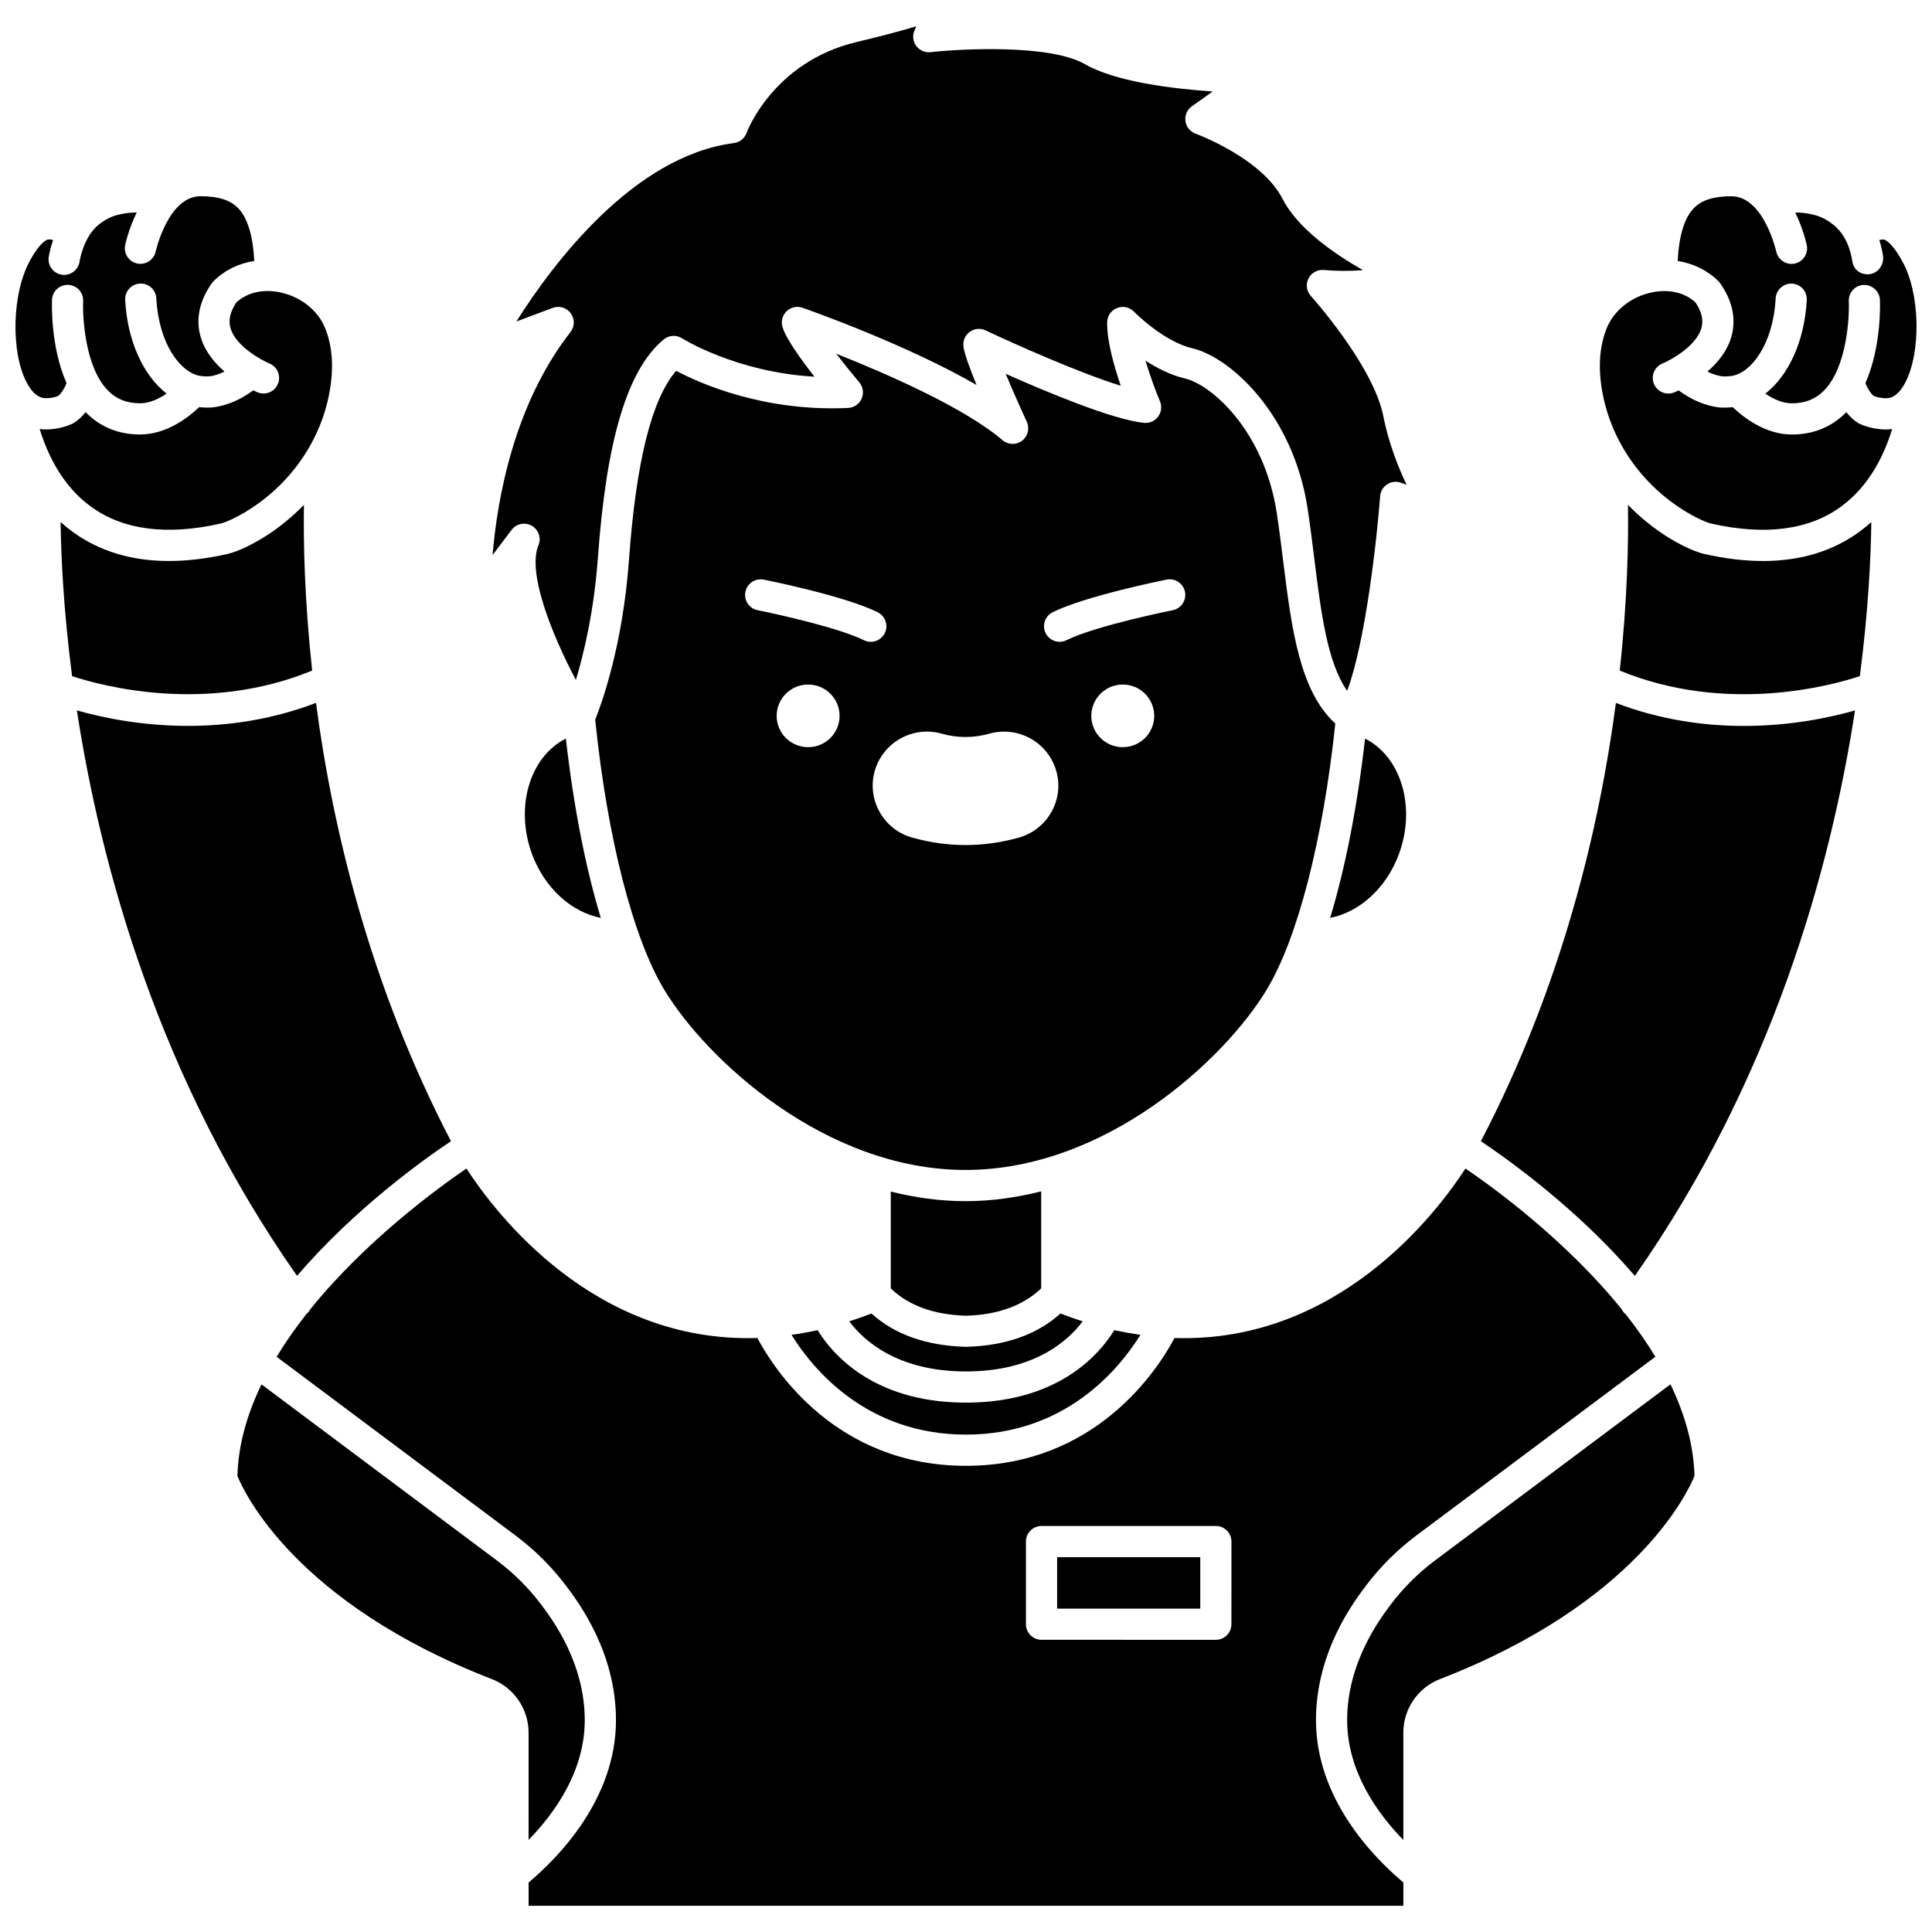
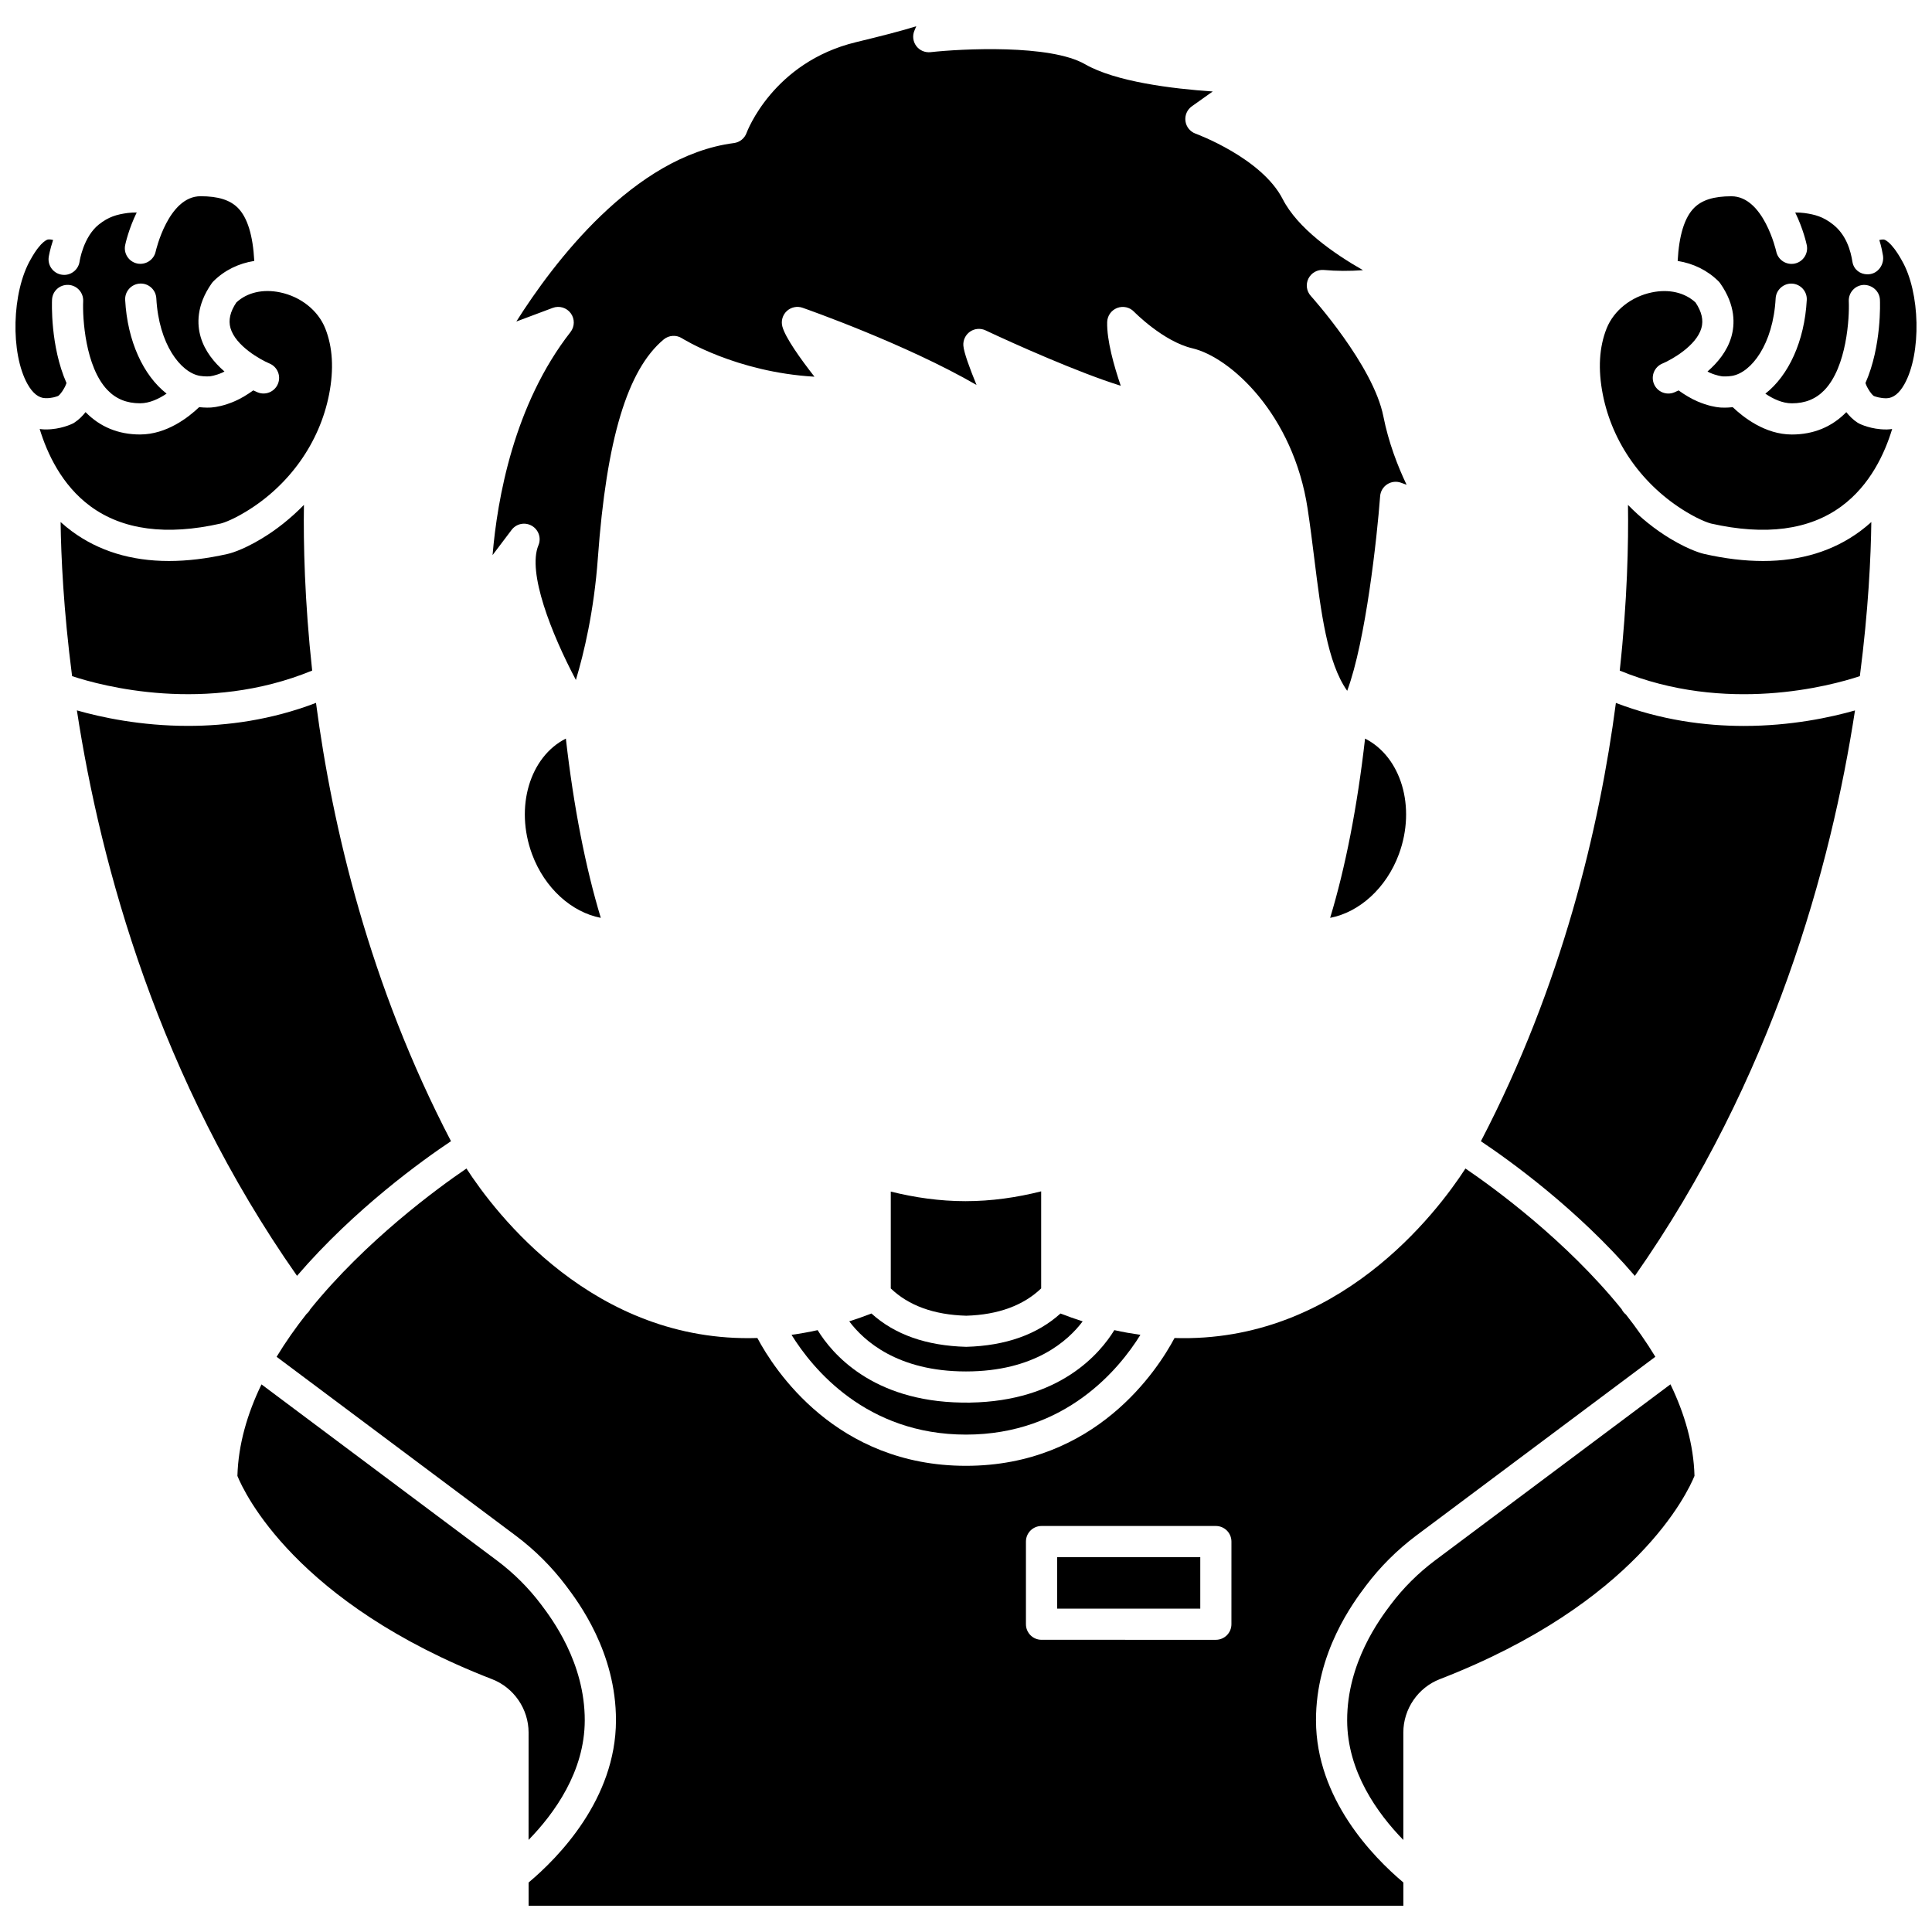
<svg xmlns="http://www.w3.org/2000/svg" width="800px" height="800px" version="1.1" viewBox="144 144 512 512">
  <defs>
    <clipPath id="b">
      <path d="m148.09 196h63.906v55h-63.906z" />
    </clipPath>
    <clipPath id="a">
      <path d="m588 196h63.902v55h-63.902z" />
    </clipPath>
  </defs>
  <path d="m167.97 278.17c8.535 6.277 20.16 7.824 34.535 4.57 0.055-0.008 2.41-0.578 6.543-3.07 11.562-6.957 19.641-18.305 22.164-31.141 1.305-6.66 0.961-12.559-1.027-17.523-1.898-4.742-6.492-8.398-11.992-9.531-4.527-0.938-8.715 0.043-11.551 2.676-1.652 2.465-2.16 4.691-1.559 6.797 1.359 4.719 7.934 8.379 10.348 9.391 2.098 0.879 3.094 3.297 2.219 5.398-0.875 2.102-3.277 3.102-5.387 2.234-0.184-0.074-0.602-0.266-1.137-0.516-1.59 1.133-3.238 2.152-5.004 2.91-2.703 1.152-4.777 1.516-6.039 1.621-0.113 0.008-0.559 0.039-1.207 0.039-0.566 0-1.309-0.047-2.098-0.125-2.727 2.609-8.551 7.242-15.668 7.242-5.754 0-10.605-2.008-14.438-5.926-0.762 0.977-1.73 1.988-2.996 2.805-0.125 0.082-0.262 0.156-0.398 0.227-0.332 0.164-3.242 1.559-7.09 1.559h-0.34c-0.449-0.008-0.891-0.066-1.332-0.125 1.941 6.379 5.812 14.863 13.453 20.488z" />
  <path d="m514.72 370.37c4.625-12.527 0.562-25.816-8.965-30.637-2.043 18.031-5.231 34.262-9.254 47.508 7.703-1.465 14.879-7.844 18.219-16.871z" />
  <path d="m285 370.37c3.34 9.027 10.516 15.402 18.215 16.871-4.019-13.246-7.207-29.477-9.254-47.508-9.527 4.812-13.59 18.109-8.961 30.637z" />
  <g clip-path="url(#b)">
    <path d="m159.42 248.93c0.789-0.617 1.379-1.684 1.785-2.41 0.176-0.328 0.273-0.676 0.418-1.012-4.324-9.816-3.863-21.457-3.832-22.082 0.102-2.277 2.004-4.023 4.316-3.93 2.281 0.105 4.039 2.039 3.938 4.316-0.203 4.465 0.559 17.395 6.418 23.531 2.277 2.379 5.106 3.531 8.664 3.531 2.512 0 5.004-1.191 7.023-2.562-6.152-4.797-10.387-13.895-10.977-24.812-0.121-2.277 1.629-4.223 3.902-4.348 2.289-0.133 4.223 1.625 4.352 3.902 0.656 12.188 6.453 19.688 11.57 20.555 1.23 0.203 2.481 0.125 2.492 0.129 0.285-0.023 1.52-0.172 3.402-0.977 0.207-0.086 0.391-0.219 0.594-0.316-2.676-2.324-5.207-5.356-6.316-9.18-0.941-3.227-1.191-8.305 2.934-14.176 0.137-0.199 0.293-0.383 0.469-0.555 2.93-2.918 6.672-4.734 10.816-5.387-0.359-6.766-1.809-11.504-4.348-14.059-2.094-2.102-5.234-3.086-9.891-3.086-8.555 0-11.852 14.488-11.887 14.633-0.469 2.231-2.672 3.652-4.887 3.199-2.231-0.469-3.664-2.644-3.203-4.875 0.074-0.371 0.926-4.285 3.062-8.652-0.859 0.004-1.695 0.043-2.387 0.133-2.902 0.391-5.086 1.016-7.641 3.047-4.137 3.289-5.102 9.742-5.113 9.809-0.293 2.059-2.066 3.555-4.086 3.555-0.191 0-0.379-0.012-0.574-0.043-2.254-0.312-3.828-2.383-3.527-4.637 0.023-0.172 0.328-2.078 1.172-4.574-0.344-0.094-0.812-0.184-1.34-0.129-0.02 0-1.785 0.207-4.57 5.199-5.086 8.727-5.434 24.973-0.875 33.109 1.371 2.449 2.969 3.707 4.746 3.742 1.645 0.047 2.871-0.391 3.379-0.59z" />
  </g>
  <path d="m419.92 485.44v-25.719c-6.457 1.625-13.156 2.602-20.055 2.602-6.812 0-13.422-0.957-19.801-2.539v25.664c4.695 4.508 11.355 6.992 20 7.231 8.48-0.246 15.156-2.734 19.855-7.238z" />
-   <path d="m479.7 406.26c8.207-13.613 14.953-39.879 18.168-70.523-9.414-8.535-11.578-25.074-13.762-42.637-0.531-4.297-1.078-8.688-1.738-13.055-3.332-22.012-17.449-34.129-24.266-35.723-3.801-0.887-7.445-2.746-10.535-4.742 1.301 4.371 2.949 8.66 3.836 10.766 0.562 1.34 0.383 2.875-0.48 4.047-0.859 1.168-2.242 1.805-3.719 1.668-8.172-0.777-25.816-8.16-36.684-13 1.617 3.879 3.664 8.535 5.594 12.719 0.809 1.766 0.285 3.856-1.262 5.027-1.562 1.168-3.707 1.102-5.18-0.16-10.09-8.641-30.93-17.703-44.066-22.906 1.926 2.504 4.07 5.164 6.109 7.574 1.012 1.203 1.262 2.871 0.633 4.312-0.629 1.441-2.016 2.406-3.586 2.484-22.223 1.035-39.066-6.394-45.574-9.848-6.512 7.562-10.613 24.055-12.512 50.215-1.645 22.703-7.305 38.164-8.941 42.242 3.172 31.09 9.98 57.785 18.277 71.539 11.137 18.477 42.668 47.789 79.848 47.789 37.172 0 68.703-29.312 79.84-47.789zm-121.54-64.25c-4.606 0-8.336-3.715-8.336-8.301 0-4.582 3.734-8.301 8.336-8.301 4.602 0 8.336 3.715 8.336 8.301 0 4.586-3.734 8.301-8.336 8.301zm14.766-28.355c-6.441-3.203-22.504-6.82-28.148-7.945-2.238-0.445-3.691-2.625-3.242-4.859 0.445-2.234 2.59-3.676 4.859-3.246 0.871 0.172 21.484 4.309 30.215 8.652 2.039 1.016 2.875 3.5 1.859 5.539-0.723 1.453-2.18 2.293-3.703 2.293-0.621 0-1.25-0.141-1.84-0.434zm49.73 45.492c-1.871 3.356-4.941 5.769-8.637 6.82-4.676 1.312-9.43 1.98-14.148 1.98-4.723 0-9.477-0.668-14.145-1.984-3.699-1.043-6.762-3.461-8.633-6.816-1.863-3.34-2.316-7.195-1.273-10.859 1.738-6.125 7.418-10.41 13.812-10.41 1.324 0 2.652 0.188 3.934 0.551 4.18 1.176 8.41 1.18 12.633-0.004 1.262-0.359 2.574-0.543 3.898-0.543 6.406 0 12.09 4.289 13.828 10.43 1.039 3.656 0.59 7.504-1.27 10.836zm18.887-17.137c-4.606 0-8.336-3.715-8.336-8.301 0-4.582 3.734-8.301 8.336-8.301 4.602 0 8.336 3.715 8.336 8.301 0 4.586-3.731 8.301-8.336 8.301zm13.246-36.301c-0.203 0.043-20.398 4.09-28.148 7.945-0.59 0.293-1.219 0.43-1.836 0.43-1.52 0-2.984-0.84-3.703-2.293-1.016-2.039-0.184-4.523 1.859-5.539 8.73-4.34 29.348-8.477 30.215-8.652 2.258-0.434 4.406 1.012 4.859 3.246 0.441 2.242-1.008 4.418-3.246 4.863z" />
  <path d="m274.54 291.1 5.039-6.672c1.254-1.66 3.539-2.137 5.356-1.09 1.805 1.035 2.559 3.254 1.754 5.172-2.981 7.137 3.406 23.348 9.926 35.684 2.121-7.043 4.805-18.238 5.824-32.305 2.289-31.504 7.832-49.91 17.441-57.926 1.383-1.156 3.359-1.277 4.879-0.301 0.156 0.098 14.281 8.965 35.082 10.168-3.754-4.801-7.711-10.348-8.508-13.305-0.398-1.477 0.059-3.055 1.176-4.094 1.125-1.035 2.731-1.379 4.172-0.871 1.363 0.477 27.332 9.605 46.113 20.461-1.836-4.473-3.352-8.613-3.492-10.414-0.113-1.465 0.566-2.887 1.777-3.723 1.215-0.836 2.785-0.957 4.109-0.332 7.176 3.394 24.684 11.234 35.824 14.68-1.785-5.207-3.719-12.043-3.598-16.875 0.047-1.66 1.082-3.133 2.633-3.738 1.559-0.598 3.316-0.219 4.465 0.973 0.078 0.078 7.746 7.902 15.477 9.711 10.078 2.359 26.766 17.508 30.551 42.531 0.672 4.441 1.23 8.902 1.773 13.27 1.75 14.109 3.438 27.543 8.707 34.969 4.934-13.27 7.918-40.754 8.73-51.57 0.094-1.293 0.789-2.461 1.879-3.164 1.086-0.703 2.438-0.855 3.656-0.41l1.477 0.535c-2.32-4.863-4.769-11.145-6.148-18.102-2.668-13.551-19.062-31.742-19.227-31.926-1.145-1.262-1.402-3.094-0.637-4.617 0.762-1.523 2.375-2.422 4.07-2.273 3.32 0.297 6.766 0.32 10.387 0.055-7.832-4.465-17.324-11.121-21.27-18.828-5.582-10.918-22.914-17.289-23.09-17.352-1.449-0.523-2.488-1.809-2.688-3.328-0.211-1.523 0.445-3.035 1.699-3.926l5.531-3.926c-10.711-0.723-25.738-2.562-33.863-7.234-9.234-5.305-32.68-4.098-40.934-3.18-1.508 0.141-2.914-0.477-3.785-1.66-0.875-1.191-1.051-2.754-0.449-4.109l0.461-1.102c-4.102 1.289-9.34 2.613-15.953 4.215-22.062 5.328-28.949 23.852-29.012 24.039-0.523 1.461-1.82 2.504-3.359 2.703-26.574 3.422-47.934 31.891-57.66 47.293l9.645-3.613c1.727-0.652 3.684-0.066 4.777 1.422 1.098 1.492 1.066 3.527-0.07 4.984-15.016 19.234-19.402 44.238-20.648 59.102z" />
  <path d="m369.06 494.17c3.824 5.102 12.77 13.277 30.918 13.277h0.023c18.137 0 27.082-8.164 30.918-13.273-1.938-0.621-3.898-1.312-5.887-2.078-6.156 5.559-14.527 8.543-24.977 8.828-10.594-0.281-18.957-3.262-25.113-8.832-1.984 0.77-3.945 1.461-5.883 2.078z" />
  <path d="m226.73 321.71c-2.027-18.594-2.34-33.875-2.184-43.91-3.324 3.391-7.055 6.441-11.223 8.949-5.414 3.258-8.707 3.996-9.062 4.066-5.469 1.234-10.637 1.855-15.48 1.855-10.004 0-18.641-2.637-25.754-7.894-1.047-0.773-2.031-1.586-2.965-2.43 0.117 9.047 0.762 23.246 3.043 40.836 7.781 2.582 35.496 10.094 63.625-1.473z" />
  <path d="m572.23 330.28c-4.352 33.055-14.234 74.82-35.777 116.16 7.316 4.887 25.516 17.879 40.801 35.684 36.633-52.223 52.008-108.56 58.34-149.85-6.387 1.82-16.895 4.109-29.477 4.109-10.285-0.008-21.957-1.535-33.887-6.098z" />
  <path d="m643.78 257.81c-3.852 0-6.758-1.391-7.09-1.559-0.133-0.066-0.266-0.145-0.391-0.223-1.273-0.816-2.242-1.836-3.004-2.805-3.832 3.914-8.684 5.926-14.438 5.926-7.113 0-12.938-4.633-15.664-7.242-0.793 0.078-1.539 0.125-2.106 0.125-0.637 0-1.066-0.027-1.16-0.031-1.297-0.102-3.371-0.469-6.078-1.625-1.762-0.75-3.414-1.773-5.004-2.91-0.531 0.254-0.953 0.441-1.137 0.516-2.102 0.863-4.523-0.129-5.394-2.238-0.871-2.109 0.129-4.523 2.238-5.398 2.406-1.008 8.973-4.668 10.332-9.387 0.605-2.102 0.098-4.324-1.551-6.797-2.844-2.637-7.019-3.613-11.562-2.676-5.496 1.133-10.09 4.785-11.992 9.531-1.988 4.969-2.328 10.863-1.02 17.523 2.519 12.832 10.598 24.184 22.16 31.141 4.141 2.492 6.488 3.059 6.516 3.062 14.406 3.254 26.031 1.719 34.566-4.566 7.641-5.621 11.512-14.109 13.441-20.492-0.441 0.059-0.879 0.117-1.336 0.125h-0.328z" />
  <path d="m611.21 292.67c-4.867 0-10.062-0.621-15.574-1.867-0.27-0.059-3.562-0.789-8.98-4.047-4.168-2.508-7.894-5.555-11.223-8.949 0.148 10.035-0.16 25.316-2.184 43.91 28.129 11.562 55.844 4.051 63.633 1.469 2.281-17.59 2.926-31.785 3.039-40.836-0.934 0.844-1.922 1.652-2.965 2.43-7.106 5.254-15.727 7.891-25.746 7.891z" />
  <path d="m360.68 496.5c-2.352 0.527-4.652 0.926-6.918 1.246 5.531 8.918 19.754 26.438 46.234 26.438 26.473 0 40.691-17.516 46.227-26.438-2.269-0.328-4.566-0.723-6.914-1.25-3.75 6.117-14.383 18.832-38.242 19.203v0.008l-2.144-0.008c-23.863-0.363-34.496-13.082-38.242-19.199z" />
  <g clip-path="url(#a)">
    <path d="m647.99 212.99c-2.957-5.301-4.727-5.508-4.742-5.508-0.449-0.031-0.871 0.039-1.211 0.121 0.559 1.762 0.82 3.234 0.965 4.078 0.383 2.238-1.082 4.547-3.316 4.945-0.27 0.047-0.535 0.07-0.797 0.07-1.922 0-3.594-1.242-3.957-3.211-0.004-0.016-0.07-0.391-0.074-0.41-0.168-0.98-0.516-2.871-1.457-4.894-0.059-0.098-0.094-0.203-0.145-0.305-0.746-1.508-1.824-3.07-3.465-4.371-2.562-2.035-4.742-2.66-7.656-3.055-0.695-0.094-1.523-0.133-2.383-0.133 2.133 4.367 2.988 8.277 3.062 8.652 0.457 2.234-0.977 4.422-3.211 4.883-2.238 0.453-4.418-0.977-4.883-3.207-0.059-0.273-3.359-14.633-11.883-14.633-4.652 0-7.797 0.98-9.887 3.082-2.543 2.555-3.996 7.293-4.352 14.059 4.144 0.656 7.891 2.473 10.82 5.387 0.172 0.172 0.332 0.355 0.469 0.555 4.121 5.875 3.871 10.953 2.934 14.176-1.109 3.824-3.641 6.848-6.316 9.18 0.203 0.094 0.391 0.227 0.594 0.316 1.879 0.801 3.113 0.949 3.449 0.98 0.012 0 1.238 0.074 2.441-0.133 5.117-0.867 10.918-8.367 11.578-20.555 0.121-2.281 2.148-4.023 4.348-3.898 2.281 0.125 4.027 2.07 3.898 4.352-0.59 10.914-4.824 20.012-10.977 24.809 2.019 1.371 4.508 2.562 7.023 2.562 3.555 0 6.387-1.156 8.664-3.535 5.863-6.129 6.625-19.066 6.426-23.531-0.098-2.277 1.656-4.211 3.938-4.316 2.238-0.043 4.211 1.652 4.316 3.93 0.027 0.625 0.488 12.262-3.836 22.078 0.141 0.332 0.238 0.691 0.414 1.004 0.406 0.734 0.996 1.809 1.793 2.426 0.477 0.188 1.793 0.621 3.375 0.605 1.781-0.039 3.375-1.293 4.746-3.742 4.551-8.141 4.203-24.387-0.707-32.812z" />
  </g>
  <path d="m492.75 599.95c-0.043-18.102 9.961-31.379 13.25-35.738 3.738-4.961 8.188-9.402 13.23-13.203l63.453-47.453c-2.348-3.875-4.981-7.621-7.801-11.203-0.5-0.387-0.863-0.875-1.133-1.41-14.703-18.184-33.676-32.027-41.387-37.277-7.629 11.777-33.781 46.312-77.098 44.918-4.438 8.332-20.836 33.871-55.281 33.871-34.441 0-50.84-25.547-55.277-33.875-43.316 1.391-69.461-33.133-77.094-44.914-7.707 5.254-26.695 19.121-41.406 37.324-0.238 0.469-0.574 0.875-0.992 1.23-2.859 3.629-5.531 7.418-7.91 11.344l63.434 47.441c5.047 3.797 9.496 8.238 13.246 13.211 3.285 4.356 13.289 17.613 13.254 35.738-0.047 20.824-15.254 36.301-23.152 42.93v6.16h231.82v-6.168c-8.102-6.82-23.113-22.227-23.156-42.926zm-22.41-25.516c0 2.285-1.848 4.133-4.133 4.133l-46.191-0.004c-2.285 0-4.133-1.848-4.133-4.133v-21.895c0-2.285 1.848-4.133 4.133-4.133h46.195c2.285 0 4.133 1.848 4.133 4.133z" />
  <path d="m424.15 556.67h37.934v13.633h-37.934z" />
  <path d="m284.08 631.59c6.883-7.062 14.859-18.141 14.887-31.656 0.027-15.352-8.711-26.938-11.586-30.746-3.285-4.359-7.188-8.254-11.609-11.578l-62.477-46.734c-3.75 7.754-6.152 15.918-6.379 24.262 1.793 4.41 15.414 33.691 67.5 53.867 5.773 2.234 9.664 7.914 9.664 14.133l-0.004 28.453z" />
  <path d="m524.19 557.61c-4.41 3.324-8.316 7.223-11.594 11.566-2.875 3.816-11.621 15.422-11.586 30.754 0.027 13.578 8.066 24.688 14.887 31.68v-28.48c0-6.219 3.879-11.895 9.66-14.133 52.039-20.152 65.68-49.395 67.5-53.871-0.227-8.348-2.625-16.512-6.371-24.266z" />
  <path d="m263.52 446.43c-21.539-41.332-31.426-83.102-35.777-116.16-11.926 4.562-23.605 6.098-33.891 6.098-12.582 0-23.09-2.285-29.477-4.109 6.332 41.293 21.703 97.629 58.34 149.85 15.293-17.805 33.488-30.801 40.805-35.684z" />
</svg>